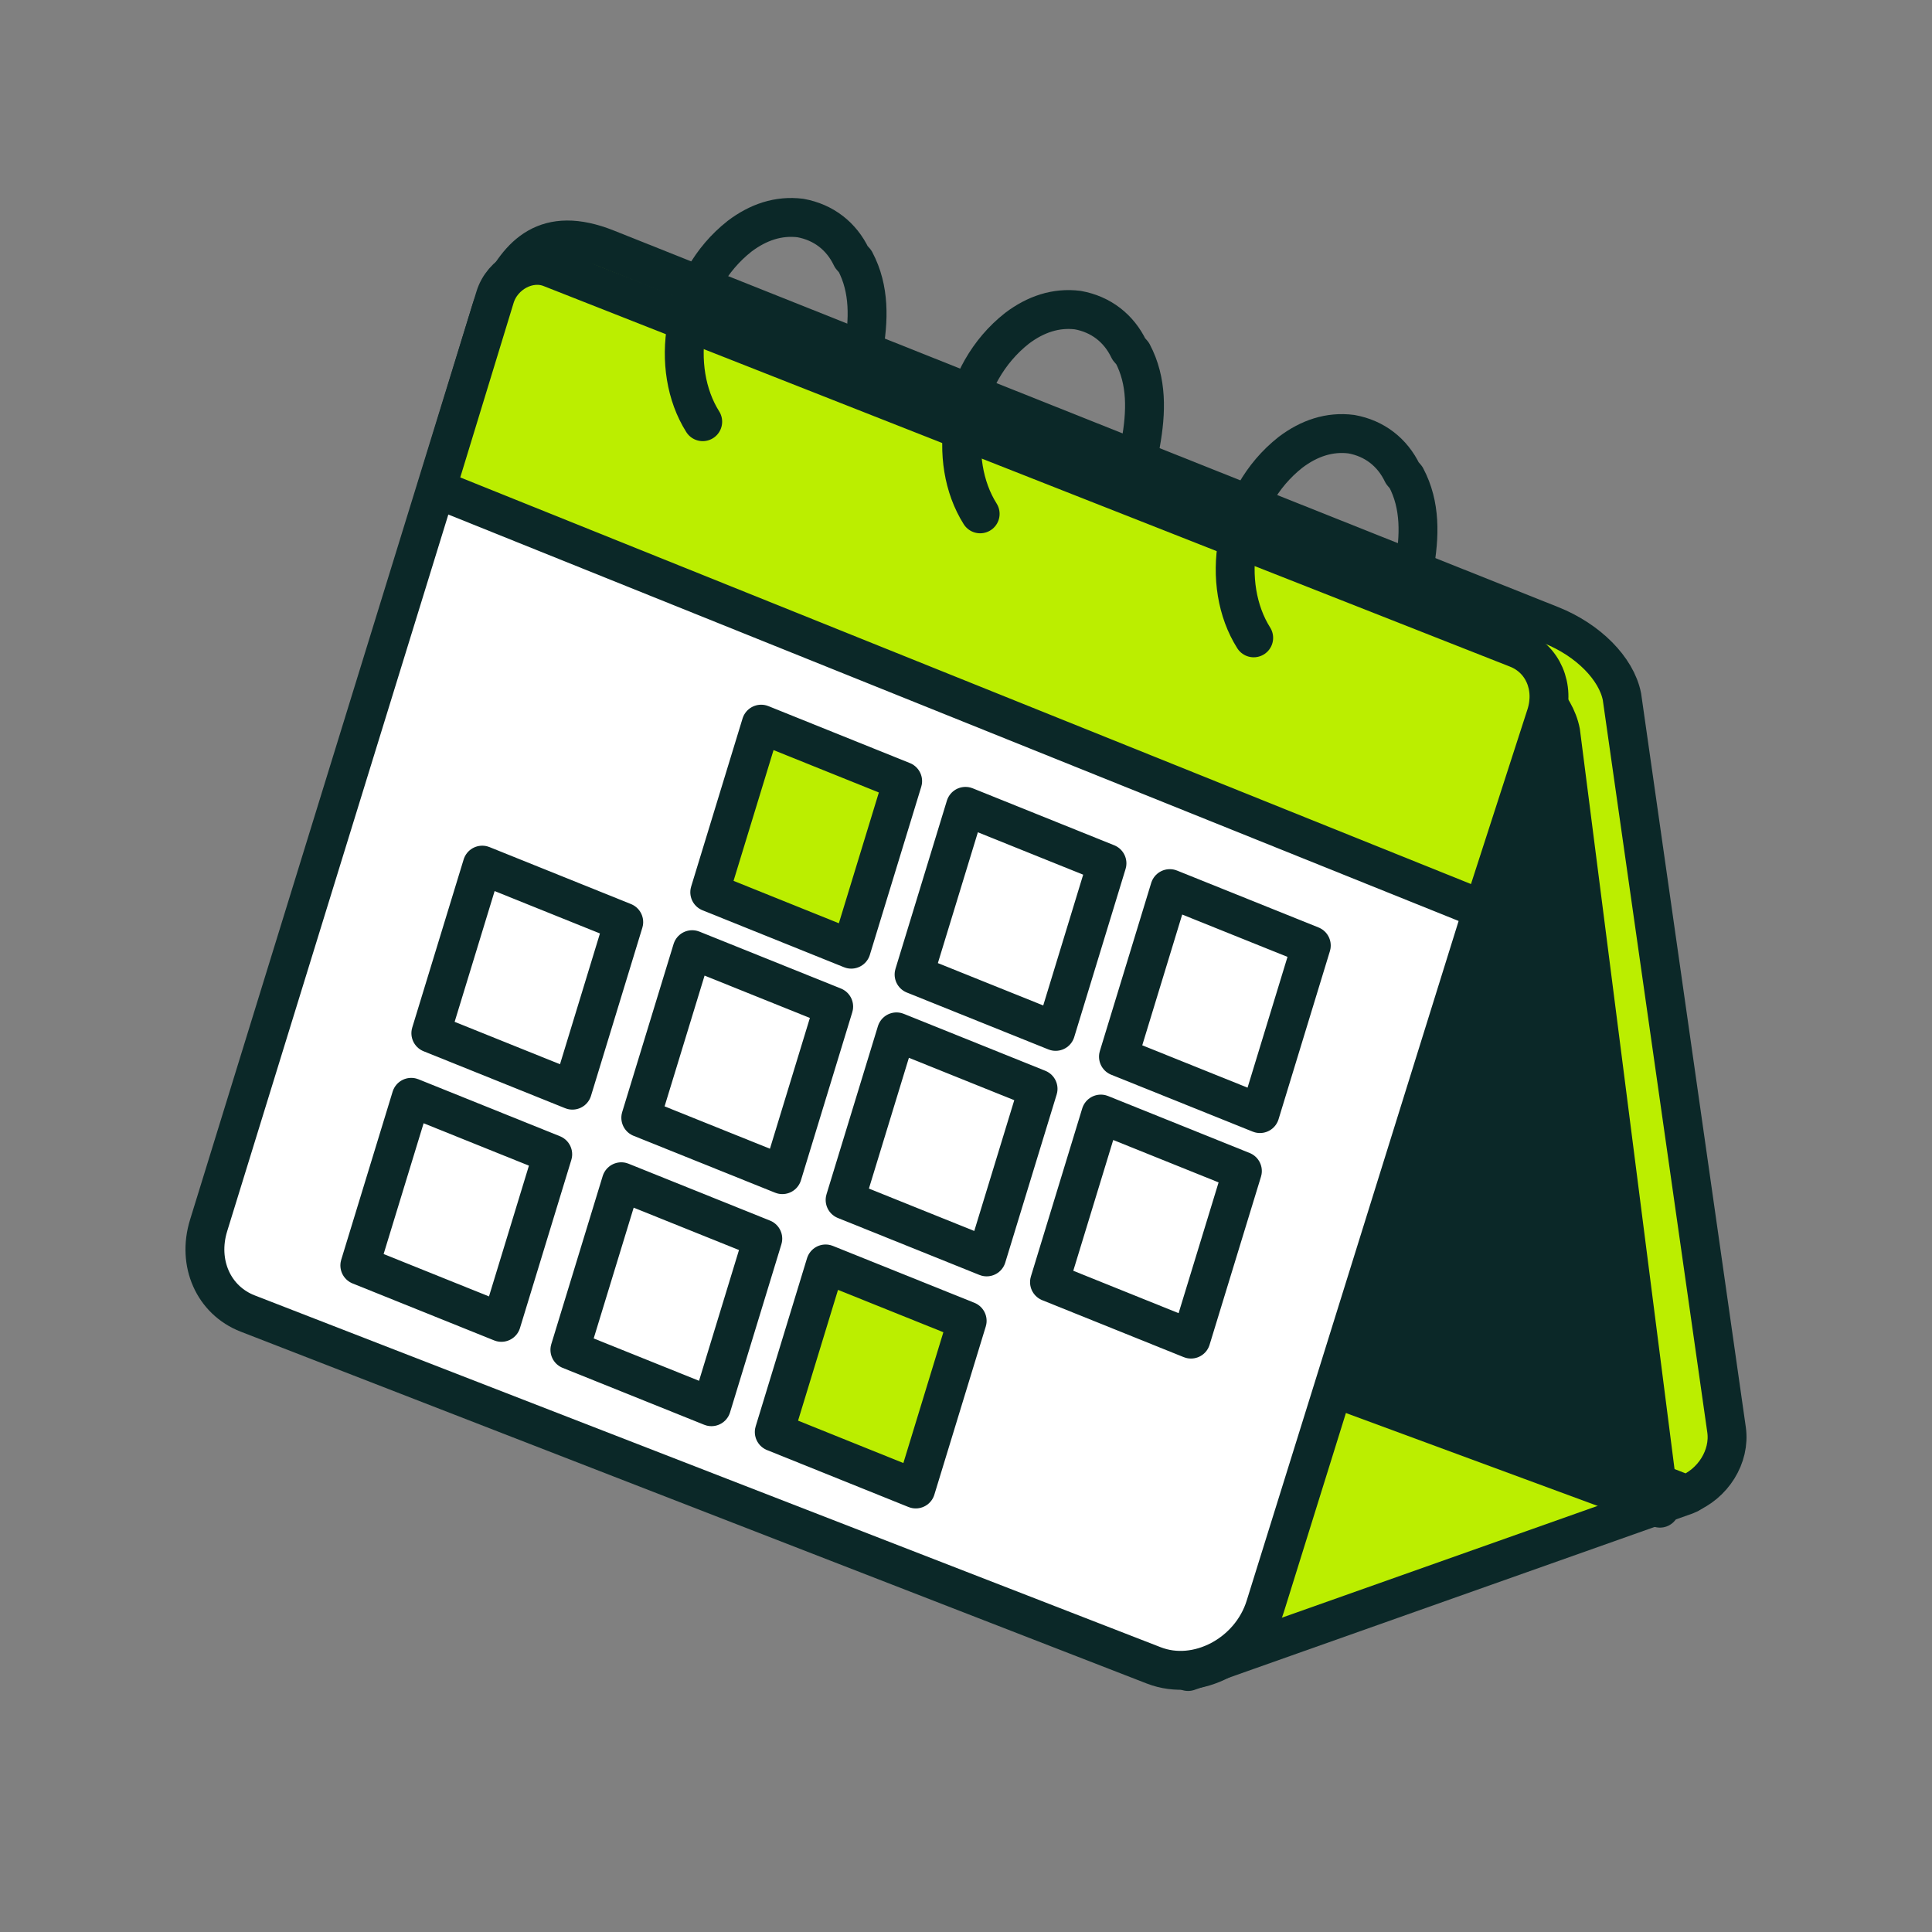
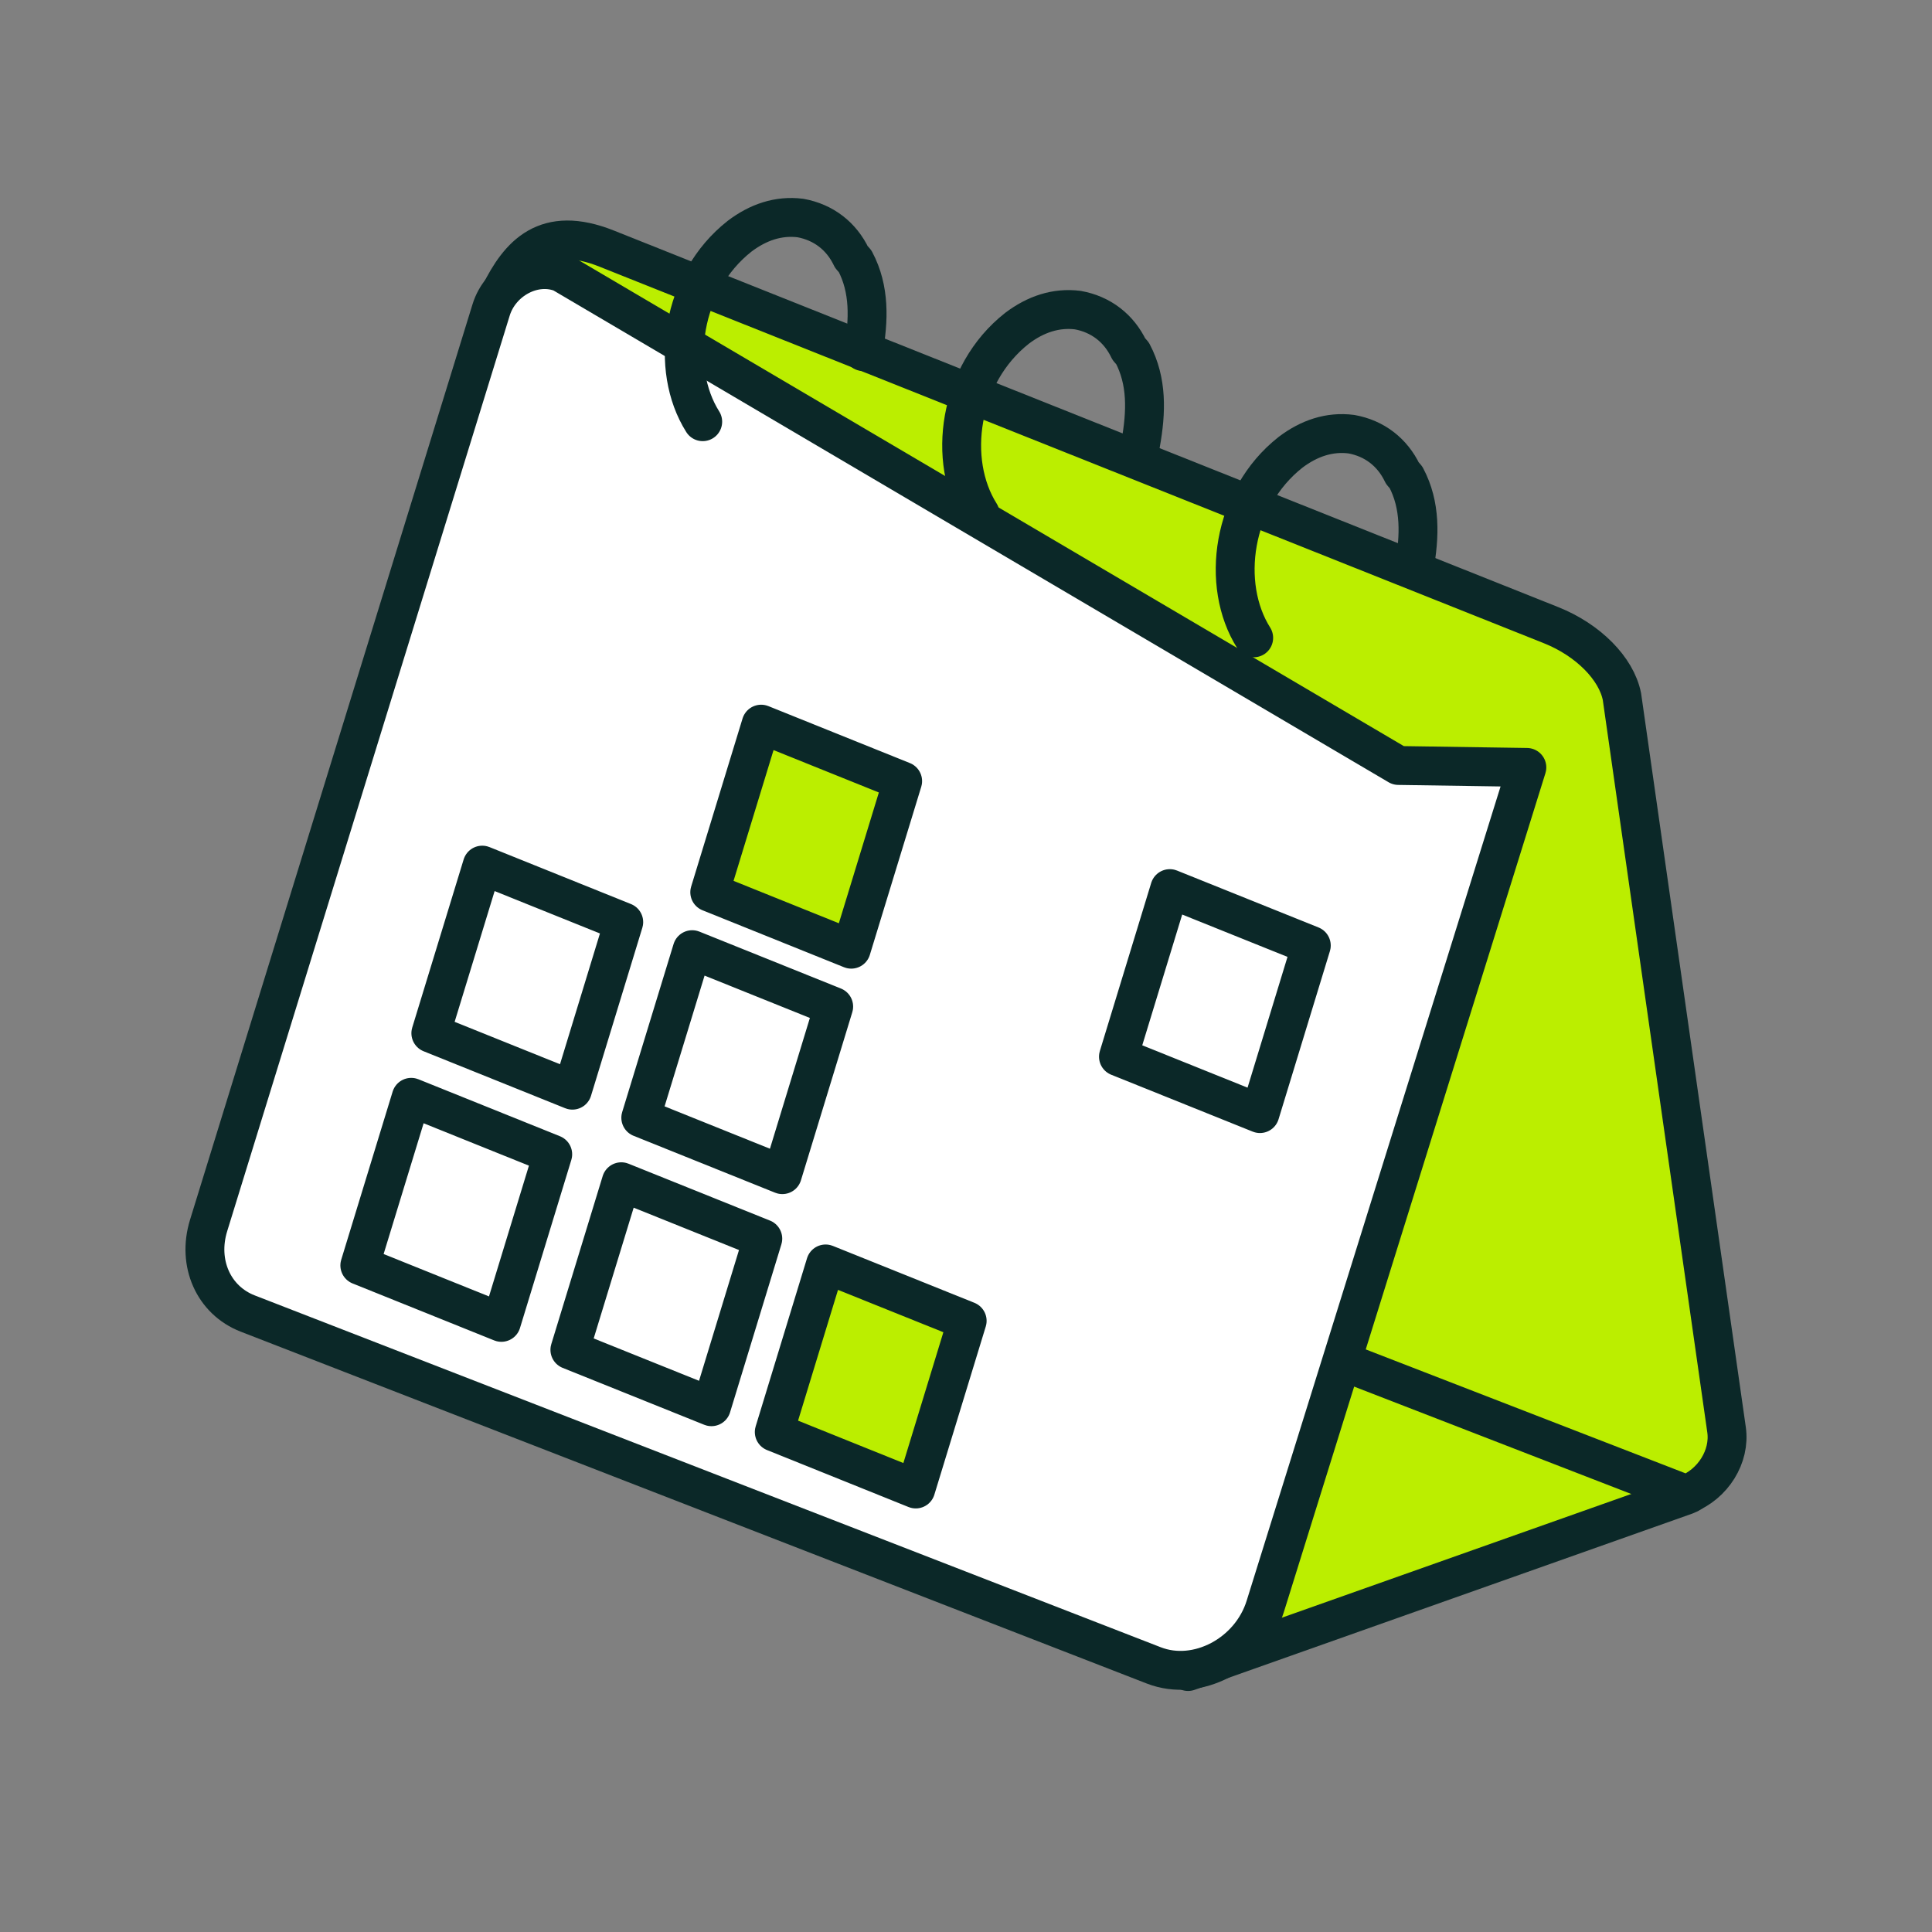
<svg xmlns="http://www.w3.org/2000/svg" width="33" height="33" viewBox="0 0 33 33" fill="none">
  <rect x="0" y="0" width="33" height="33" fill="#808080" stroke="none" />
  <path d="M28.799 25.539L20.293 28.551L8.662 24.149L22.201 22.293L28.87 24.981C29.115 25.08 29.069 25.444 28.799 25.539Z" fill="#BBEE00" stroke="#0B2828" stroke-width="0.664" stroke-linecap="round" stroke-linejoin="round" />
  <path d="M12.28 19.124C11.649 18.873 11.165 18.386 11.071 17.905L8.537 5.024C8.867 4.357 9.32 3.83 10.364 4.247L26.495 10.679C27.126 10.931 27.609 11.418 27.704 11.899L29.491 24.423C29.555 24.877 29.262 25.351 28.804 25.527L12.28 19.124Z" fill="#BBEE00" stroke="#0B2828" stroke-width="0.664" stroke-linecap="round" stroke-linejoin="round" />
-   <path d="M11.877 19.681C11.276 19.435 10.817 18.959 10.727 18.489L8.499 5.93C8.35 5.154 9.243 4.763 10.236 5.17L25.507 11.312C26.107 11.558 26.567 12.034 26.657 12.503L28.353 25.761L11.877 19.681Z" fill="#0B2828" stroke="#0B2828" stroke-width="0.664" stroke-linecap="round" stroke-linejoin="round" />
  <path d="M4.231 22.436C3.647 22.209 3.365 21.575 3.563 20.933L8.388 5.296C8.547 4.777 9.128 4.472 9.598 4.661L23.886 13.075L26.08 13.108L21.611 27.44C21.357 28.255 20.449 28.735 19.707 28.446L4.231 22.436Z" fill="white" stroke="#0B2828" stroke-width="0.664" stroke-linecap="round" stroke-linejoin="round" />
-   <path d="M25.332 15.541L26.407 12.216C26.562 11.733 26.354 11.251 25.914 11.078L9.404 4.576C9.034 4.43 8.579 4.671 8.455 5.078L7.455 8.349L25.332 15.541Z" fill="#BBEE00" stroke="#0B2828" stroke-width="0.664" stroke-linecap="round" stroke-linejoin="round" />
  <path d="M14.54 16.213L12.123 15.24L13.001 12.369L15.418 13.342L14.54 16.213Z" fill="#BBEE00" stroke="#0B2828" stroke-width="0.664" stroke-linecap="round" stroke-linejoin="round" />
-   <path d="M18.031 17.617L15.613 16.645L16.491 13.773L18.908 14.746L18.031 17.617Z" fill="white" stroke="#0B2828" stroke-width="0.664" stroke-linecap="round" stroke-linejoin="round" />
  <path d="M21.521 19.021L19.104 18.049L19.981 15.178L22.398 16.15L21.521 19.021Z" fill="white" stroke="#0B2828" stroke-width="0.664" stroke-linecap="round" stroke-linejoin="round" />
  <path d="M13.363 20.064L10.945 19.092L11.823 16.221L14.24 17.193L13.363 20.064Z" fill="white" stroke="#0B2828" stroke-width="0.664" stroke-linecap="round" stroke-linejoin="round" />
  <path d="M9.777 18.621L7.359 17.648L8.237 14.777L10.654 15.75L9.777 18.621Z" fill="white" stroke="#0B2828" stroke-width="0.664" stroke-linecap="round" stroke-linejoin="round" />
-   <path d="M16.853 21.469L14.435 20.496L15.313 17.625L17.731 18.598L16.853 21.469Z" fill="white" stroke="#0B2828" stroke-width="0.664" stroke-linecap="round" stroke-linejoin="round" />
-   <path d="M20.343 22.873L17.926 21.9L18.803 19.029L21.221 20.002L20.343 22.873Z" fill="white" stroke="#0B2828" stroke-width="0.664" stroke-linecap="round" stroke-linejoin="round" />
  <path d="M12.152 24.028L9.734 23.056L10.612 20.185L13.029 21.157L12.152 24.028Z" fill="white" stroke="#0B2828" stroke-width="0.664" stroke-linecap="round" stroke-linejoin="round" />
  <path d="M8.564 22.587L6.146 21.614L7.024 18.743L9.441 19.716L8.564 22.587Z" fill="white" stroke="#0B2828" stroke-width="0.664" stroke-linecap="round" stroke-linejoin="round" />
  <path d="M15.642 25.433L13.225 24.46L14.102 21.589L16.52 22.561L15.642 25.433Z" fill="#BBEE00" stroke="#0B2828" stroke-width="0.664" stroke-linecap="round" stroke-linejoin="round" />
  <path d="M14.745 6.006C14.842 5.463 14.858 4.939 14.606 4.462L14.543 4.391C14.373 4.034 14.068 3.796 13.672 3.724C13.296 3.677 12.949 3.796 12.634 4.034C11.634 4.82 11.431 6.296 12.003 7.203" stroke="#0B2828" stroke-width="0.664" stroke-linecap="round" stroke-linejoin="round" />
  <path d="M19.483 7.579C19.581 7.036 19.596 6.512 19.345 6.036L19.282 5.964C19.111 5.607 18.806 5.369 18.41 5.297C18.035 5.25 17.687 5.369 17.372 5.607C16.372 6.393 16.169 7.869 16.742 8.777" stroke="#0B2828" stroke-width="0.664" stroke-linecap="round" stroke-linejoin="round" />
  <path d="M24.155 9.697C24.252 9.154 24.268 8.63 24.016 8.154L23.954 8.082C23.783 7.725 23.478 7.487 23.082 7.416C22.707 7.368 22.359 7.487 22.044 7.725C21.044 8.511 20.841 9.988 21.414 10.895" stroke="#0B2828" stroke-width="0.664" stroke-linecap="round" stroke-linejoin="round" />
</svg>